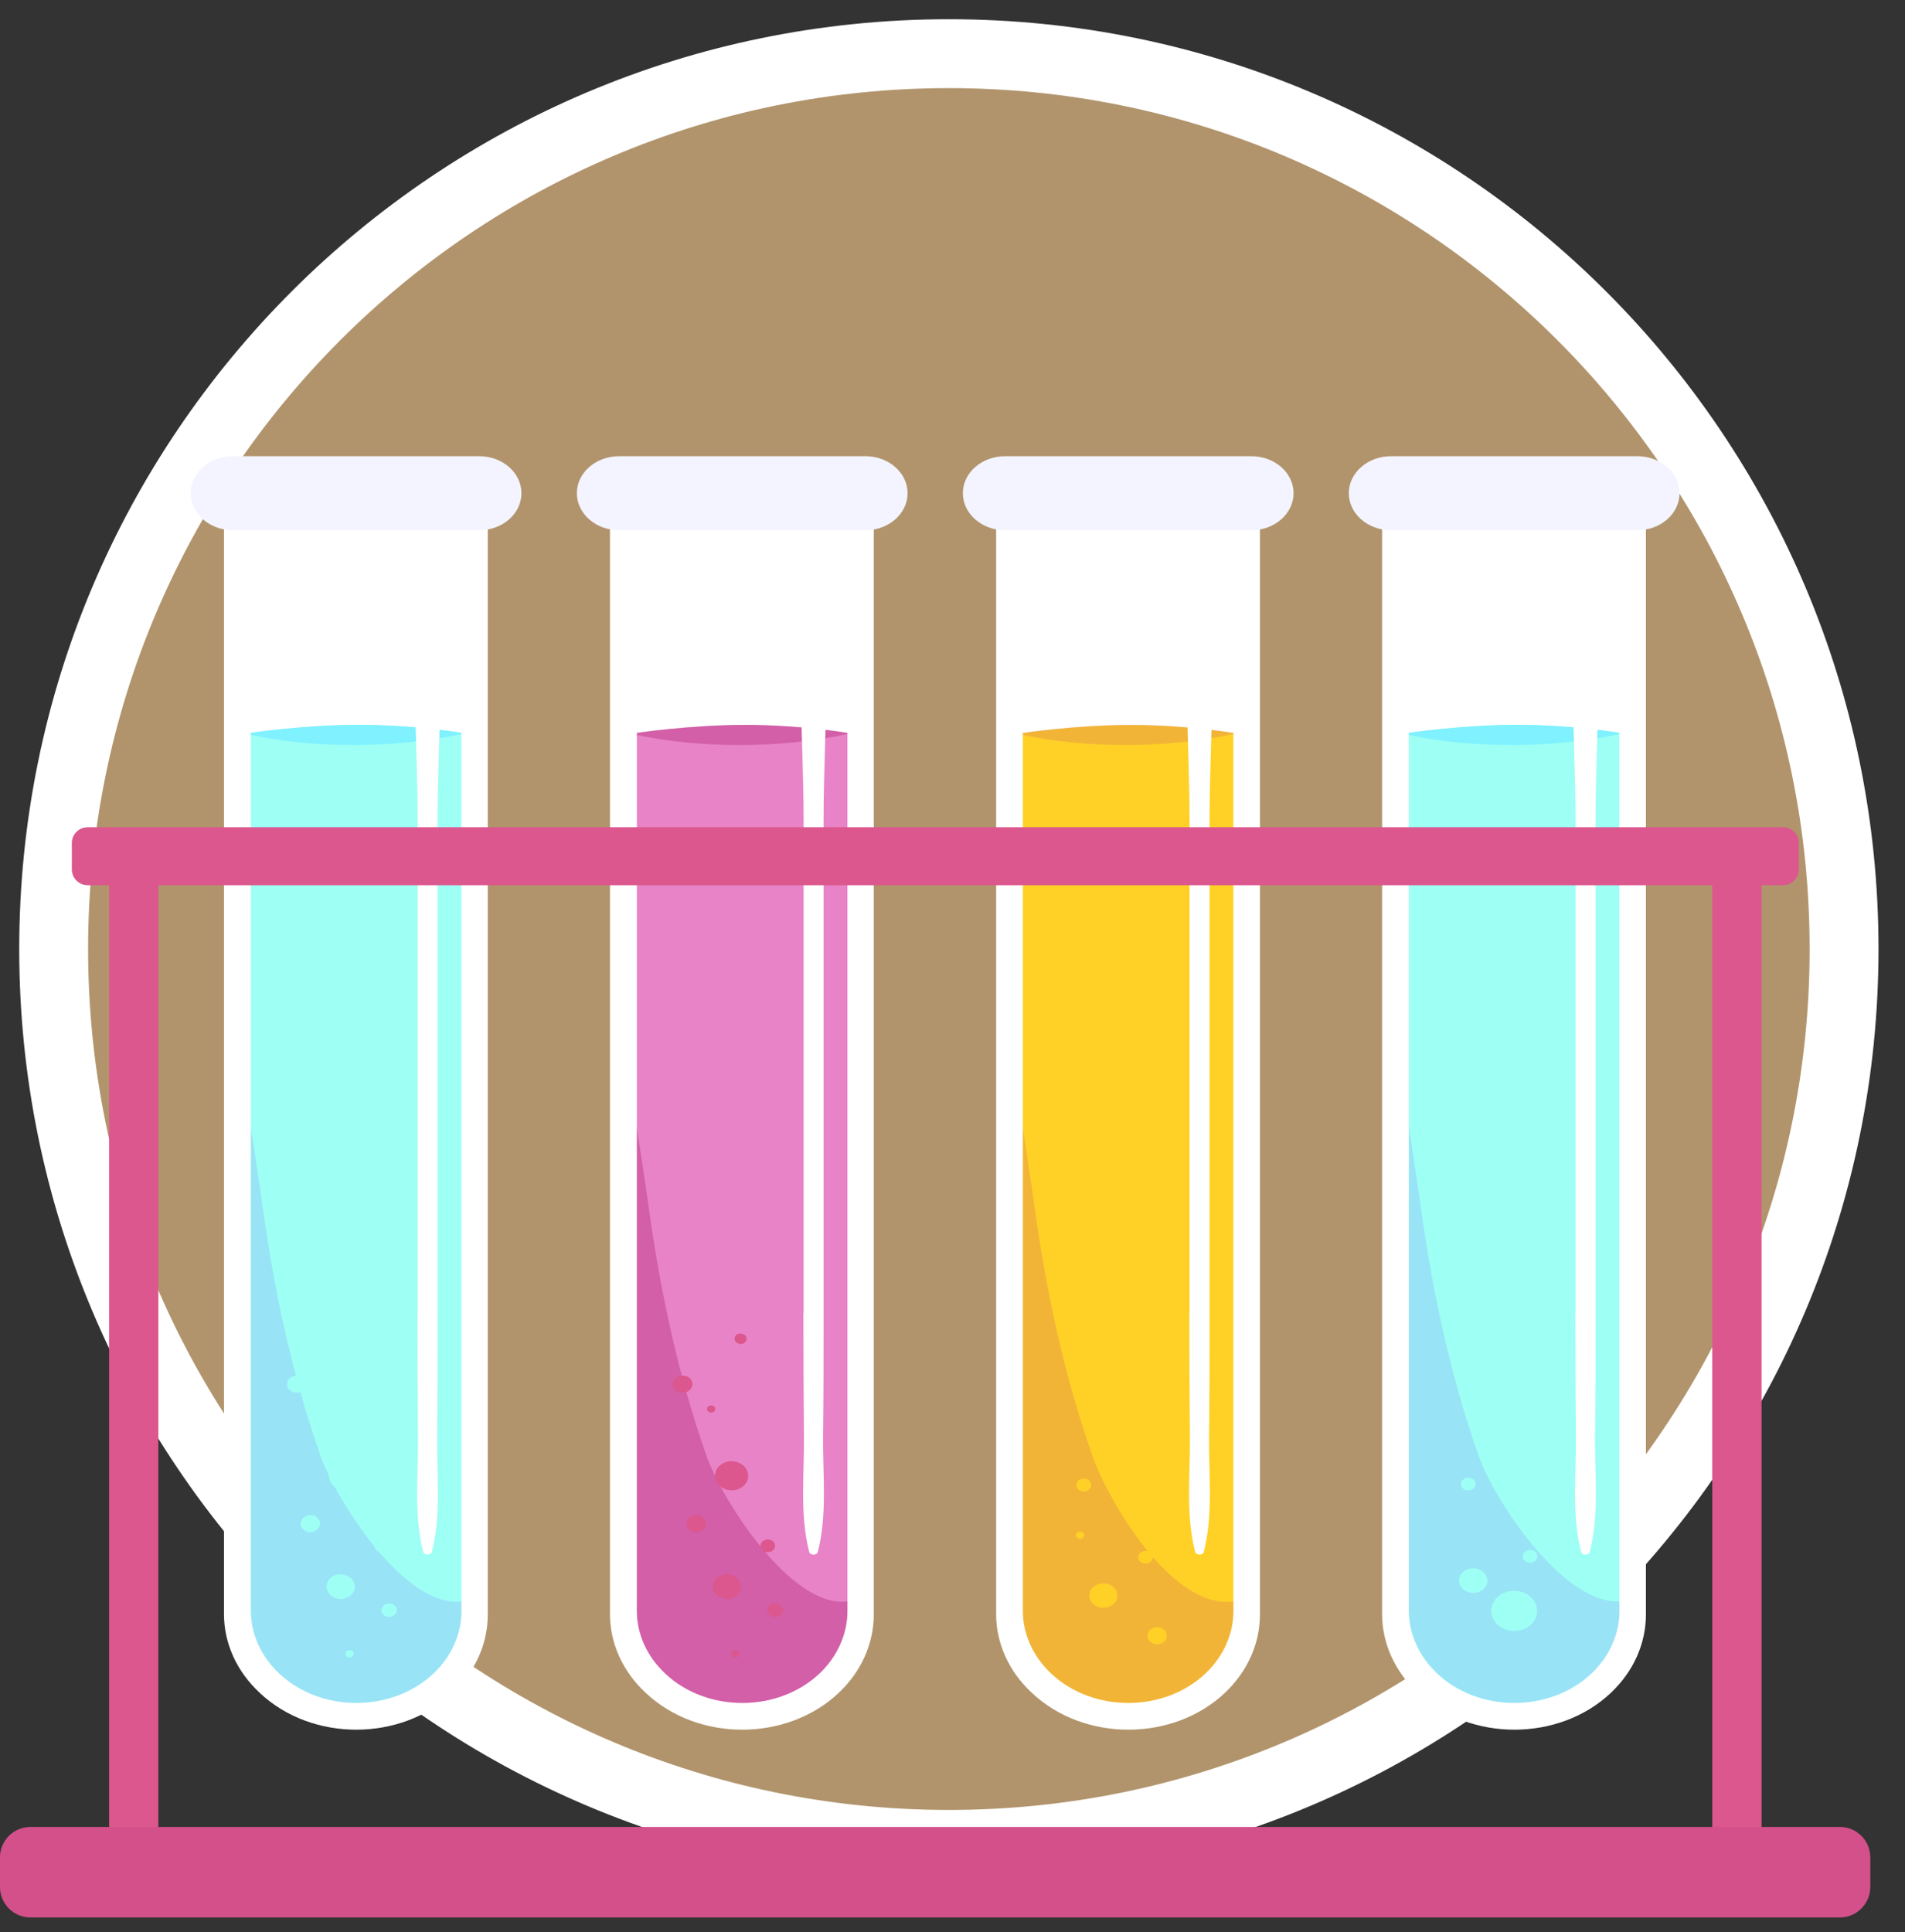
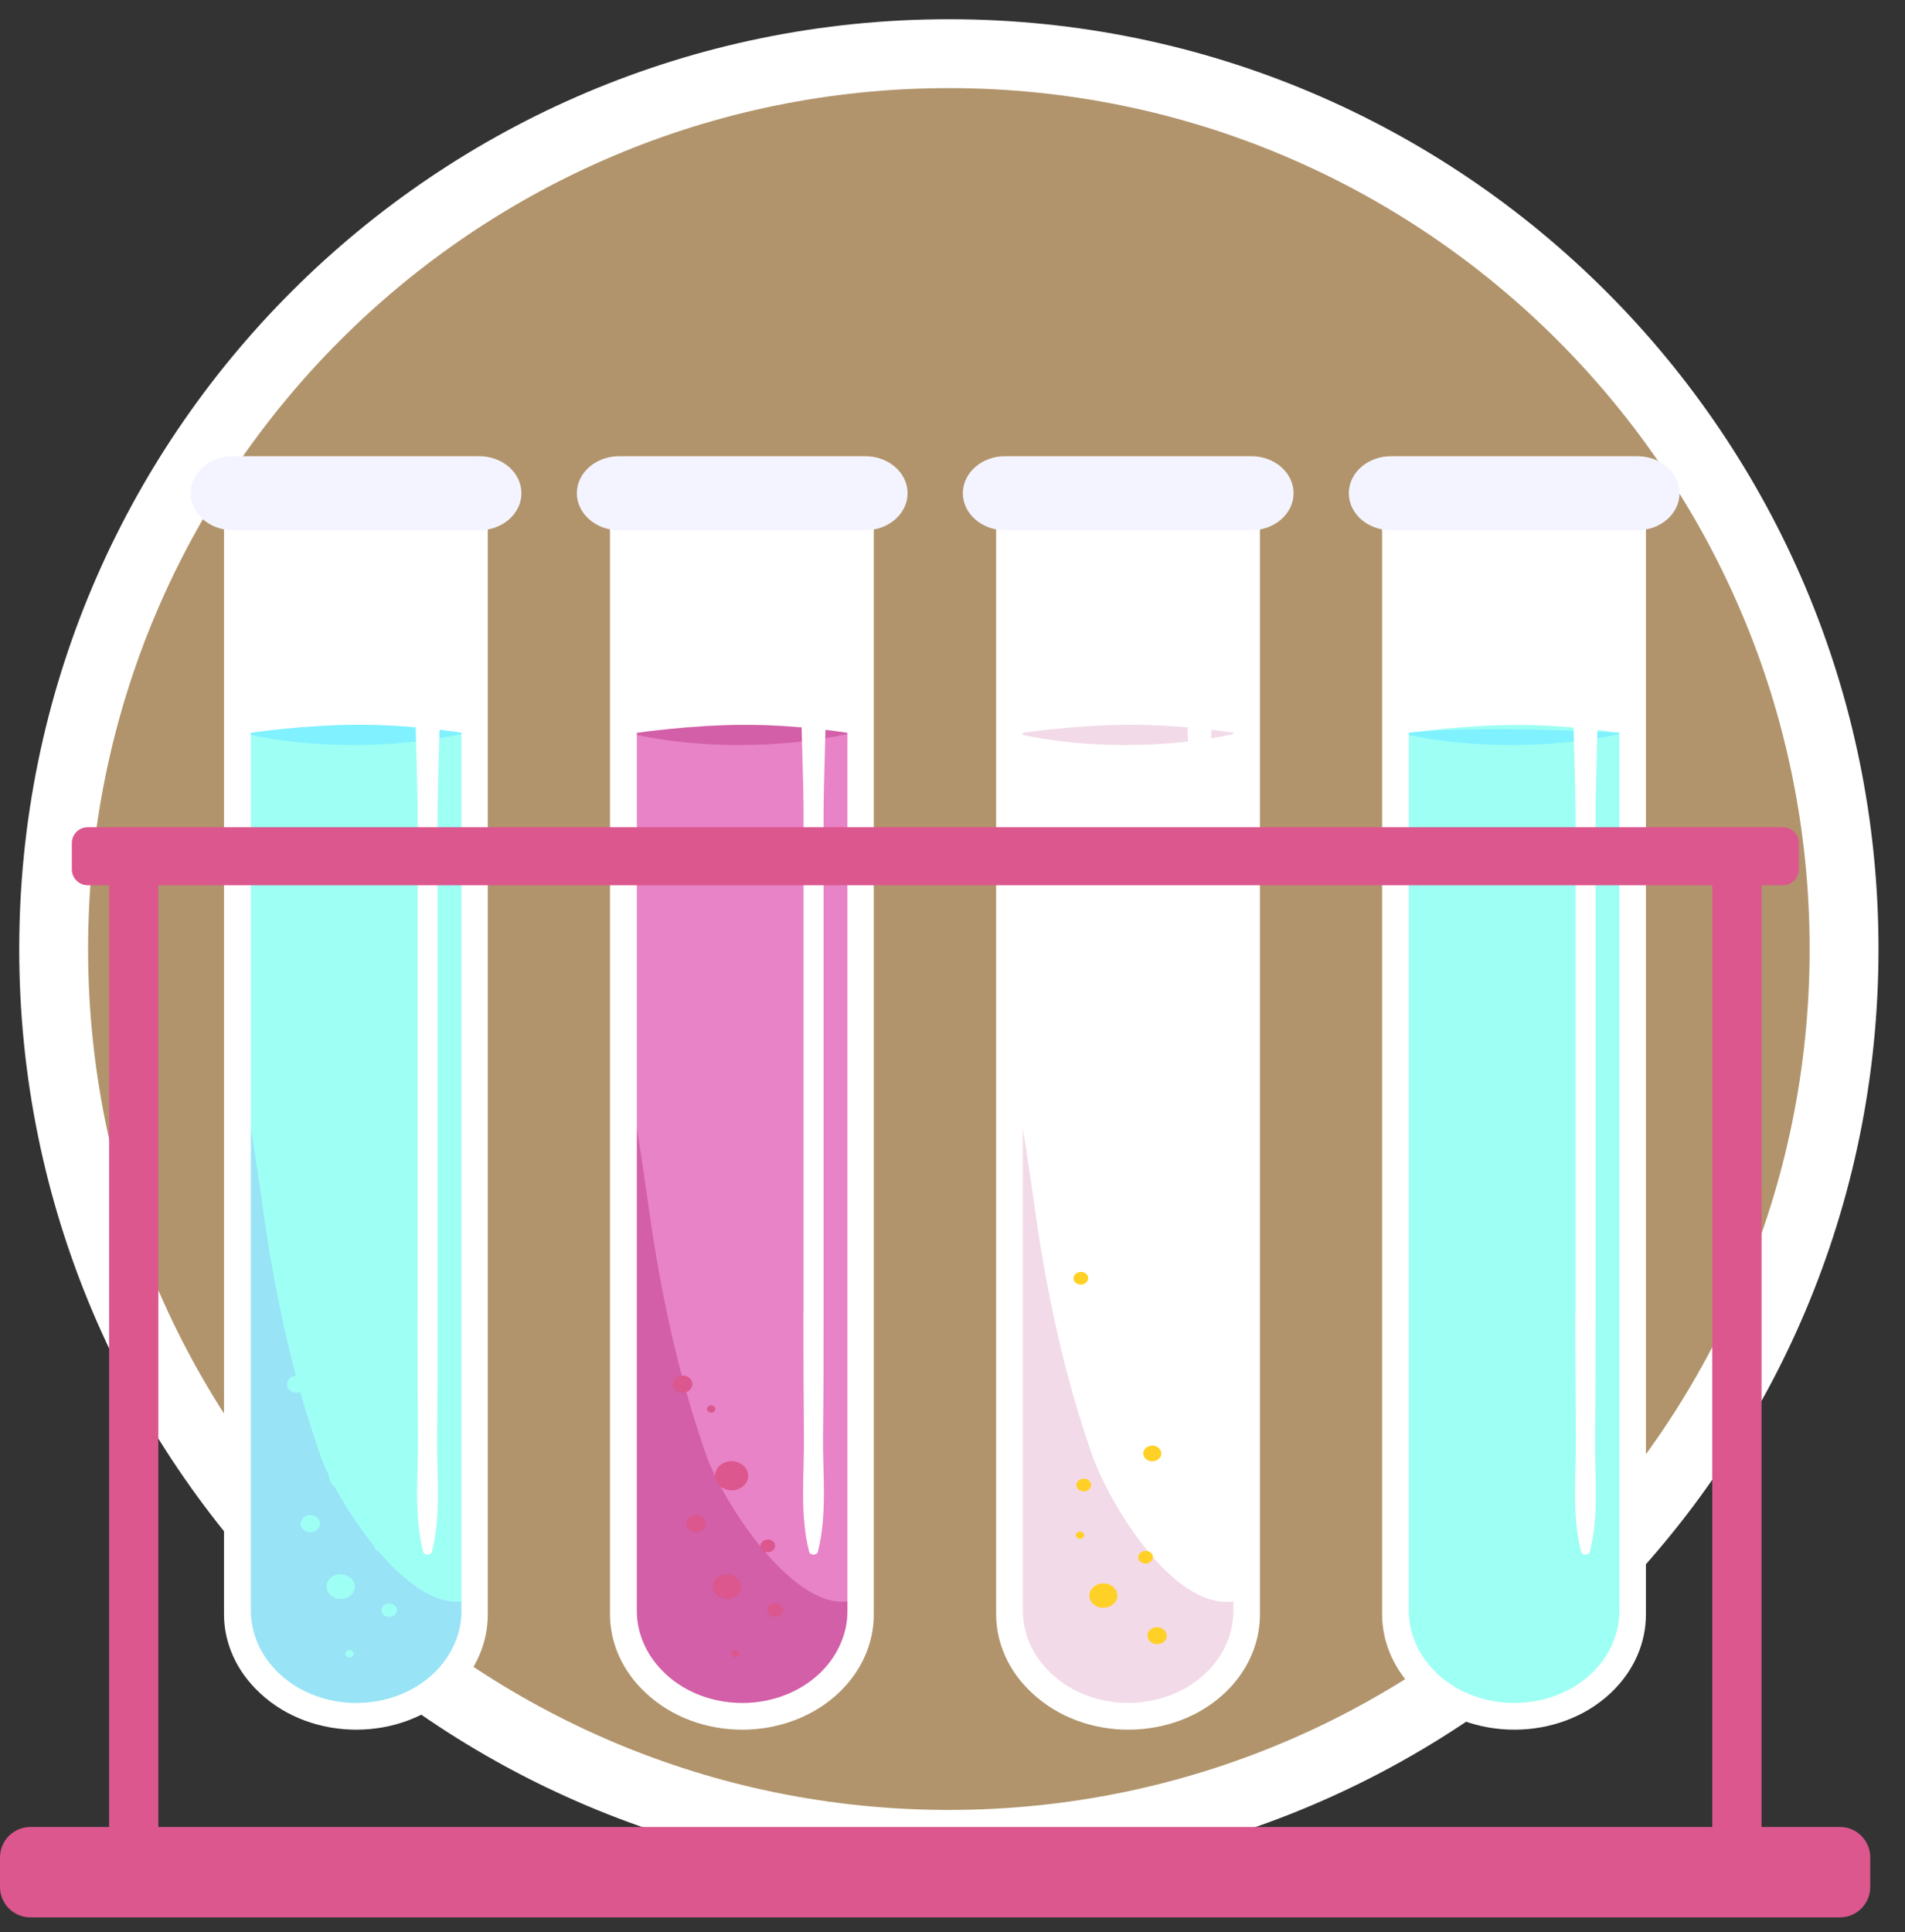
<svg xmlns="http://www.w3.org/2000/svg" width="71" height="72" viewBox="0 0 71 72" fill="none">
  <rect x="0" y="0" width="71" height="72" fill="#333333" stroke="none" />
  <path d="M35.365 68.729C53.791 68.729 68.729 53.791 68.729 35.365C68.729 16.938 53.791 2 35.365 2C16.938 2 2 16.938 2 35.365C2 53.791 16.938 68.729 35.365 68.729Z" fill="#B1946C" stroke="white" stroke-width="2.567" />
  <path d="M52.84 63.078L52.853 63.092C54.805 64.92 58.118 64.906 60.049 63.072C60.883 62.277 61.344 61.244 61.344 60.164V19.174H51.511V60.15C51.511 61.237 51.986 62.283 52.833 63.072L52.84 63.078Z" fill="white" />
  <path d="M52.507 27.307V60.022C52.507 60.891 52.887 61.727 53.558 62.359L53.571 62.373C55.13 63.827 57.772 63.82 59.317 62.359C59.649 62.04 59.907 61.679 60.083 61.285C60.259 60.891 60.354 60.47 60.354 60.042V27.314C60.354 27.314 58.579 27.015 56.546 27.015C54.513 27.015 52.507 27.314 52.507 27.314V27.307Z" fill="#9EFFF4" />
  <g style="mix-blend-mode:multiply" opacity="0.18">
-     <path d="M52.968 45.088C53.402 48.186 54.059 51.264 55.11 54.254C55.679 55.877 58.233 59.777 60.361 59.675V60.036C60.361 60.464 60.266 60.892 60.09 61.279C59.914 61.673 59.656 62.04 59.324 62.352C57.779 63.82 55.13 63.827 53.578 62.366L53.565 62.352C52.887 61.721 52.514 60.885 52.514 60.015V42.024C52.67 43.043 52.826 44.062 52.968 45.081V45.088Z" fill="#8165FF" />
-   </g>
+     </g>
  <g style="mix-blend-mode:overlay">
    <path d="M55.59 60.143C55.665 60.551 56.099 60.83 56.566 60.768C57.034 60.707 57.352 60.32 57.278 59.912C57.203 59.505 56.77 59.226 56.302 59.287C55.834 59.348 55.516 59.736 55.59 60.143Z" fill="#9EFFF4" />
    <path d="M54.385 58.968C54.432 59.22 54.696 59.39 54.988 59.356C55.272 59.315 55.476 59.084 55.428 58.833C55.381 58.581 55.116 58.411 54.825 58.445C54.541 58.486 54.337 58.717 54.385 58.968Z" fill="#9EFFF4" />
    <path d="M56.756 58.031C56.777 58.16 56.919 58.248 57.068 58.228C57.217 58.208 57.319 58.085 57.298 57.956C57.278 57.827 57.136 57.739 56.987 57.759C56.838 57.78 56.736 57.902 56.756 58.031Z" fill="#9EFFF4" />
    <path d="M54.453 55.34C54.473 55.469 54.615 55.557 54.764 55.537C54.913 55.517 55.015 55.395 54.995 55.265C54.974 55.136 54.832 55.048 54.683 55.068C54.534 55.089 54.432 55.211 54.453 55.34Z" fill="#9EFFF4" />
    <path d="M56.139 52.514C56.166 52.677 56.343 52.786 56.526 52.758C56.709 52.731 56.837 52.582 56.803 52.425C56.776 52.263 56.6 52.154 56.417 52.181C56.234 52.208 56.105 52.358 56.139 52.514Z" fill="#9EFFF4" />
    <path d="M57.333 53.357C57.346 53.431 57.427 53.479 57.509 53.472C57.59 53.465 57.651 53.391 57.637 53.316C57.624 53.241 57.542 53.194 57.461 53.2C57.38 53.207 57.319 53.282 57.333 53.357Z" fill="#9EFFF4" />
  </g>
-   <path d="M52.507 27.306V27.388C54.933 27.898 57.854 27.891 60.354 27.354V27.306C60.354 27.306 58.579 27.008 56.546 27.008C54.513 27.008 52.507 27.306 52.507 27.306Z" fill="#7FF1FF" />
+   <path d="M52.507 27.306V27.388C54.933 27.898 57.854 27.891 60.354 27.354V27.306C54.513 27.008 52.507 27.306 52.507 27.306Z" fill="#7FF1FF" />
  <path d="M58.721 48.926C58.721 45.855 58.721 42.777 58.721 39.706C58.721 36.635 58.721 33.557 58.721 30.486C58.721 27.551 58.409 24.48 58.904 21.579C58.931 21.423 59.256 21.423 59.283 21.579C59.778 24.487 59.466 27.558 59.466 30.486C59.466 33.557 59.466 36.635 59.466 39.706C59.466 42.777 59.466 45.855 59.466 48.926C59.466 50.462 59.466 51.997 59.446 53.539C59.432 54.946 59.609 56.454 59.249 57.833C59.216 57.962 58.965 57.962 58.931 57.833C58.572 56.454 58.748 54.946 58.734 53.539C58.721 52.004 58.714 50.468 58.714 48.926H58.721Z" fill="white" />
  <path d="M51.843 19.759H61.025C61.892 19.759 62.597 19.14 62.597 18.379C62.597 17.618 61.892 17 61.025 17H51.843C50.976 17 50.271 17.618 50.271 18.379C50.271 19.14 50.976 19.759 51.843 19.759Z" fill="#F3F4FF" />
  <path d="M38.454 63.078L38.468 63.092C40.419 64.92 43.733 64.906 45.664 63.072C46.497 62.277 46.958 61.244 46.958 60.164V19.174H37.126V60.15C37.126 61.237 37.6 62.283 38.447 63.072L38.454 63.078Z" fill="white" />
-   <path d="M38.122 27.307V60.022C38.122 60.891 38.501 61.727 39.172 62.359L39.186 62.373C40.744 63.827 43.387 63.82 44.932 62.359C45.264 62.04 45.521 61.679 45.698 61.285C45.874 60.891 45.969 60.47 45.969 60.042V27.314C45.969 27.314 44.193 27.015 42.16 27.015C40.128 27.015 38.122 27.314 38.122 27.314V27.307Z" fill="#FFD127" />
  <g style="mix-blend-mode:multiply" opacity="0.18">
    <path d="M38.576 45.088C39.01 48.186 39.667 51.264 40.717 54.254C41.286 55.877 43.658 59.988 45.969 59.675V60.036C45.969 60.464 45.874 60.892 45.698 61.279C45.521 61.673 45.264 62.04 44.932 62.352C43.387 63.82 40.737 63.827 39.186 62.366L39.172 62.352C38.495 61.721 38.122 60.885 38.122 60.015V42.024C38.278 43.043 38.434 44.062 38.576 45.081V45.088Z" fill="#B6337E" />
  </g>
  <g style="mix-blend-mode:overlay">
    <path d="M42.77 61C42.797 61.17 42.987 61.292 43.184 61.265C43.38 61.238 43.516 61.075 43.482 60.905C43.455 60.735 43.265 60.613 43.068 60.64C42.872 60.667 42.736 60.83 42.77 61Z" fill="#FFD127" />
    <path d="M40.609 59.526C40.65 59.777 40.92 59.947 41.205 59.906C41.49 59.865 41.686 59.635 41.639 59.39C41.598 59.139 41.327 58.969 41.042 59.01C40.758 59.05 40.561 59.281 40.609 59.526Z" fill="#FFD127" />
    <path d="M42.424 58.065C42.445 58.194 42.587 58.282 42.736 58.261C42.885 58.241 42.987 58.119 42.967 57.99C42.946 57.861 42.804 57.772 42.655 57.793C42.506 57.813 42.404 57.935 42.424 58.065Z" fill="#FFD127" />
    <path d="M40.121 55.374C40.141 55.504 40.283 55.592 40.433 55.572C40.582 55.551 40.683 55.429 40.663 55.3C40.643 55.171 40.5 55.082 40.351 55.103C40.202 55.123 40.1 55.245 40.121 55.374Z" fill="#FFD127" />
    <path d="M40.012 47.67C40.033 47.799 40.175 47.887 40.324 47.867C40.473 47.846 40.575 47.724 40.554 47.595C40.534 47.466 40.392 47.378 40.243 47.398C40.093 47.418 39.992 47.541 40.012 47.67Z" fill="#FFD127" />
    <path d="M42.614 54.206C42.641 54.369 42.817 54.478 43 54.451C43.183 54.423 43.312 54.274 43.278 54.118C43.251 53.955 43.075 53.846 42.892 53.873C42.709 53.9 42.58 54.05 42.614 54.206Z" fill="#FFD127" />
    <path d="M40.1 57.229C40.114 57.304 40.195 57.352 40.276 57.345C40.358 57.331 40.419 57.263 40.405 57.189C40.392 57.114 40.31 57.066 40.229 57.073C40.148 57.087 40.087 57.155 40.1 57.229Z" fill="#FFD127" />
  </g>
  <g style="mix-blend-mode:multiply" opacity="0.18">
    <path d="M38.122 27.306V27.388C40.548 27.898 43.468 27.891 45.969 27.354V27.306C45.969 27.306 44.193 27.008 42.16 27.008C40.128 27.008 38.122 27.306 38.122 27.306Z" fill="#B6337E" />
  </g>
  <path d="M44.335 48.926C44.335 45.855 44.335 42.777 44.335 39.706C44.335 36.635 44.335 33.557 44.335 30.486C44.335 27.551 44.024 24.48 44.518 21.579C44.545 21.423 44.871 21.423 44.898 21.579C45.392 24.487 45.081 27.558 45.081 30.486C45.081 33.557 45.081 36.635 45.081 39.706C45.081 42.777 45.081 45.855 45.081 48.926C45.081 50.462 45.081 51.997 45.06 53.539C45.047 54.946 45.223 56.454 44.864 57.833C44.83 57.962 44.586 57.962 44.545 57.833C44.186 56.454 44.362 54.946 44.349 53.539C44.335 52.004 44.328 50.468 44.328 48.926H44.335Z" fill="white" />
  <path d="M37.458 19.759H46.639C47.507 19.759 48.212 19.14 48.212 18.379C48.212 17.618 47.507 17 46.639 17H37.458C36.591 17 35.886 17.618 35.886 18.379C35.886 19.14 36.591 19.759 37.458 19.759Z" fill="#F3F4FF" />
  <path d="M24.062 63.078L24.075 63.092C26.027 64.92 29.34 64.906 31.271 63.072C32.105 62.277 32.566 61.244 32.566 60.164V19.174H22.734V60.15C22.734 61.237 23.208 62.283 24.055 63.072L24.062 63.078Z" fill="white" />
  <path d="M23.736 27.307V60.022C23.736 60.891 24.116 61.727 24.787 62.359L24.8 62.373C26.359 63.827 29.002 63.82 30.546 62.359C30.878 62.04 31.136 61.679 31.312 61.285C31.488 60.891 31.583 60.47 31.583 60.042V27.314C31.583 27.314 29.808 27.015 27.775 27.015C25.742 27.015 23.736 27.314 23.736 27.314V27.307Z" fill="#E883C7" />
  <path opacity="0.44" d="M24.191 45.088C24.624 48.186 25.281 51.264 26.332 54.254C26.901 55.877 29.476 59.94 31.583 59.675V60.036C31.583 60.464 31.488 60.892 31.312 61.279C31.136 61.673 30.878 62.04 30.546 62.352C29.002 63.82 26.352 63.827 24.8 62.366L24.787 62.352C24.109 61.721 23.736 60.885 23.736 60.015V42.024C23.892 43.043 24.048 44.062 24.191 45.081V45.088Z" fill="#B6337E" />
  <g style="mix-blend-mode:screen">
    <path d="M25.593 56.827C25.627 57.004 25.81 57.12 26.007 57.092C26.203 57.065 26.339 56.902 26.312 56.725C26.278 56.549 26.095 56.433 25.898 56.461C25.702 56.488 25.566 56.651 25.593 56.827Z" fill="#DB578D" />
    <path d="M25.085 51.63C25.119 51.807 25.302 51.922 25.498 51.895C25.695 51.868 25.83 51.705 25.803 51.528C25.776 51.352 25.587 51.236 25.39 51.264C25.194 51.291 25.058 51.454 25.085 51.63Z" fill="#DB578D" />
    <path d="M26.569 59.192C26.617 59.443 26.881 59.613 27.172 59.579C27.457 59.538 27.66 59.307 27.613 59.056C27.565 58.805 27.301 58.635 27.01 58.669C26.725 58.71 26.522 58.941 26.569 59.192Z" fill="#DB578D" />
    <path d="M28.344 57.643C28.364 57.772 28.507 57.86 28.656 57.84C28.805 57.819 28.907 57.697 28.886 57.568C28.866 57.439 28.724 57.351 28.575 57.371C28.425 57.392 28.324 57.514 28.344 57.643Z" fill="#DB578D" />
    <path d="M26.657 55.075C26.711 55.374 27.03 55.571 27.362 55.53C27.701 55.482 27.931 55.204 27.877 54.912C27.823 54.613 27.504 54.416 27.172 54.456C26.833 54.504 26.603 54.783 26.657 55.075Z" fill="#DB578D" />
-     <path d="M27.382 49.918C27.402 50.026 27.517 50.094 27.639 50.081C27.761 50.067 27.843 49.965 27.822 49.856C27.802 49.748 27.687 49.68 27.565 49.693C27.443 49.707 27.362 49.809 27.382 49.918Z" fill="#DB578D" />
    <path d="M26.352 52.527C26.366 52.602 26.447 52.649 26.528 52.642C26.61 52.629 26.671 52.561 26.657 52.486C26.643 52.411 26.562 52.364 26.481 52.37C26.4 52.384 26.339 52.452 26.352 52.527Z" fill="#DB578D" />
    <path d="M28.602 60.041C28.629 60.177 28.771 60.272 28.934 60.252C29.096 60.231 29.198 60.102 29.178 59.966C29.151 59.83 29.008 59.735 28.846 59.756C28.69 59.776 28.581 59.905 28.602 60.041Z" fill="#DB578D" />
    <path d="M27.26 61.645C27.274 61.719 27.355 61.767 27.436 61.76C27.518 61.747 27.579 61.679 27.565 61.604C27.552 61.529 27.47 61.482 27.389 61.488C27.308 61.502 27.247 61.57 27.26 61.645Z" fill="#DB578D" />
  </g>
  <path opacity="0.44" d="M23.736 27.306V27.388C26.162 27.898 29.083 27.891 31.583 27.354V27.306C31.583 27.306 29.808 27.008 27.775 27.008C25.742 27.008 23.736 27.306 23.736 27.306Z" fill="#B6337E" />
  <path d="M29.95 48.926C29.95 45.855 29.95 42.777 29.95 39.706C29.95 36.635 29.95 33.557 29.95 30.486C29.95 27.551 29.638 24.48 30.133 21.579C30.16 21.423 30.485 21.423 30.512 21.579C31.007 24.487 30.695 27.558 30.695 30.486C30.695 33.557 30.695 36.635 30.695 39.706C30.695 42.777 30.695 45.855 30.695 48.926C30.695 50.462 30.695 51.997 30.675 53.539C30.662 54.946 30.838 56.454 30.479 57.833C30.445 57.962 30.194 57.962 30.16 57.833C29.801 56.454 29.977 54.946 29.963 53.539C29.95 52.004 29.943 50.468 29.943 48.926H29.95Z" fill="white" />
  <path d="M23.073 19.759H32.254C33.121 19.759 33.826 19.14 33.826 18.379C33.826 17.618 33.121 17 32.254 17H23.073C22.205 17 21.5 17.618 21.5 18.379C21.5 19.14 22.205 19.759 23.073 19.759Z" fill="#F3F4FF" />
  <path d="M9.676 63.078L9.69 63.092C11.641 64.92 14.955 64.906 16.886 63.072C17.72 62.277 18.18 61.244 18.18 60.164V19.174H8.348V60.15C8.348 61.237 8.823 62.283 9.67 63.072L9.676 63.078Z" fill="white" />
  <path d="M9.351 27.307V60.022C9.351 60.891 9.73 61.727 10.401 62.359L10.415 62.373C11.973 63.827 14.616 63.82 16.161 62.359C16.493 62.04 16.75 61.679 16.927 61.285C17.103 60.891 17.198 60.47 17.198 60.042V27.314C17.198 27.314 15.422 27.015 13.389 27.015C11.357 27.015 9.351 27.314 9.351 27.314V27.307Z" fill="#9EFFF4" />
  <g style="mix-blend-mode:multiply" opacity="0.18">
    <path d="M9.805 45.088C10.239 48.186 10.896 51.264 11.946 54.254C12.515 55.877 15.09 59.94 17.198 59.675V60.036C17.198 60.464 17.103 60.892 16.927 61.279C16.75 61.673 16.493 62.04 16.161 62.352C14.616 63.82 11.967 63.827 10.415 62.366L10.401 62.352C9.724 61.721 9.351 60.885 9.351 60.015V42.024C9.507 43.043 9.663 44.062 9.805 45.081V45.088Z" fill="#8165FF" />
  </g>
  <g style="mix-blend-mode:overlay">
    <path d="M11.208 56.827C11.242 57.004 11.425 57.12 11.621 57.092C11.818 57.065 11.953 56.902 11.926 56.725C11.892 56.549 11.709 56.433 11.513 56.461C11.316 56.488 11.181 56.651 11.208 56.827Z" fill="#9EFFF4" />
    <path d="M10.699 51.63C10.733 51.807 10.916 51.922 11.113 51.895C11.309 51.868 11.445 51.705 11.418 51.528C11.384 51.352 11.201 51.236 11.004 51.264C10.808 51.291 10.672 51.454 10.699 51.63Z" fill="#9EFFF4" />
    <path d="M12.177 59.192C12.224 59.443 12.488 59.613 12.78 59.579C13.064 59.538 13.267 59.307 13.22 59.056C13.173 58.805 12.908 58.635 12.617 58.669C12.326 58.703 12.129 58.941 12.177 59.192Z" fill="#9EFFF4" />
    <path d="M13.959 57.643C13.979 57.772 14.121 57.86 14.27 57.84C14.419 57.819 14.521 57.697 14.501 57.568C14.48 57.439 14.338 57.351 14.189 57.371C14.04 57.392 13.938 57.514 13.959 57.643Z" fill="#9EFFF4" />
    <path d="M12.265 55.075C12.319 55.374 12.637 55.571 12.969 55.53C13.308 55.482 13.539 55.204 13.484 54.912C13.43 54.619 13.112 54.416 12.78 54.456C12.441 54.504 12.21 54.782 12.265 55.075Z" fill="#9EFFF4" />
    <path d="M12.99 49.918C13.01 50.026 13.125 50.094 13.247 50.081C13.369 50.067 13.451 49.965 13.43 49.856C13.41 49.748 13.295 49.68 13.173 49.693C13.051 49.707 12.97 49.809 12.99 49.918Z" fill="#9EFFF4" />
    <path d="M11.96 52.527C11.973 52.602 12.055 52.649 12.136 52.642C12.217 52.629 12.278 52.561 12.265 52.486C12.251 52.411 12.17 52.364 12.088 52.37C12.007 52.384 11.946 52.452 11.96 52.527Z" fill="#9EFFF4" />
    <path d="M14.216 60.041C14.243 60.177 14.386 60.272 14.548 60.252C14.704 60.231 14.812 60.102 14.792 59.966C14.765 59.83 14.623 59.735 14.46 59.756C14.304 59.776 14.196 59.905 14.216 60.041Z" fill="#9EFFF4" />
    <path d="M12.875 61.645C12.888 61.719 12.97 61.767 13.051 61.76C13.132 61.747 13.193 61.679 13.18 61.604C13.166 61.529 13.085 61.482 13.003 61.488C12.922 61.502 12.861 61.57 12.875 61.645Z" fill="#9EFFF4" />
  </g>
  <path d="M9.351 27.306V27.388C11.777 27.898 14.697 27.891 17.198 27.354V27.306C17.198 27.306 15.422 27.008 13.389 27.008C11.357 27.008 9.351 27.306 9.351 27.306Z" fill="#7FF1FF" />
  <path d="M15.565 48.926C15.565 45.855 15.565 42.777 15.565 39.706C15.565 36.635 15.565 33.557 15.565 30.486C15.565 27.551 15.253 24.48 15.748 21.579C15.775 21.423 16.1 21.423 16.127 21.579C16.622 24.487 16.31 27.558 16.31 30.486C16.31 33.557 16.31 36.635 16.31 39.706C16.31 42.777 16.31 45.855 16.31 48.926C16.31 50.462 16.31 51.997 16.29 53.539C16.276 54.946 16.452 56.454 16.093 57.833C16.059 57.962 15.809 57.962 15.775 57.833C15.415 56.454 15.592 54.946 15.578 53.539C15.565 52.004 15.558 50.468 15.558 48.926H15.565Z" fill="white" />
  <path d="M8.68 19.759H17.862C18.729 19.759 19.434 19.14 19.434 18.379C19.434 17.618 18.729 17 17.862 17H8.68C7.813 17 7.108 17.618 7.108 18.379C7.108 19.14 7.813 19.759 8.68 19.759Z" fill="#F3F4FF" />
  <path d="M2.677 31.417V32.396C2.677 32.722 2.941 32.987 3.266 32.987L66.453 32.987C66.778 32.987 67.042 32.722 67.042 32.396V31.417C67.042 31.091 66.778 30.826 66.453 30.826L3.266 30.826C2.941 30.826 2.677 31.091 2.677 31.417Z" fill="#DB578D" />
  <path d="M63.81 69.011H65.654V32.6C65.654 32.22 65.349 31.914 64.969 31.914H64.502C64.122 31.914 63.817 32.22 63.817 32.6V69.011H63.81Z" fill="#DB578D" />
  <path d="M4.059 69.011H5.902V32.6C5.902 32.22 5.597 31.914 5.218 31.914H4.75C4.371 31.914 4.066 32.22 4.066 32.6V69.011H4.059Z" fill="#DB578D" />
  <path d="M69.705 70.315V69.215C69.705 68.588 69.199 68.08 68.574 68.08H1.132C0.507 68.08 0 68.588 0 69.215V70.315C0 70.942 0.507 71.45 1.132 71.45H68.574C69.199 71.45 69.705 70.942 69.705 70.315Z" fill="#DB578D" />
  <g style="mix-blend-mode:multiply" opacity="0.2">
-     <path d="M69.705 70.315V69.215C69.705 68.588 69.199 68.08 68.574 68.08H1.132C0.507 68.08 0 68.588 0 69.215V70.315C0 70.942 0.507 71.45 1.132 71.45H68.574C69.199 71.45 69.705 70.942 69.705 70.315Z" fill="#B6337E" />
-   </g>
+     </g>
</svg>